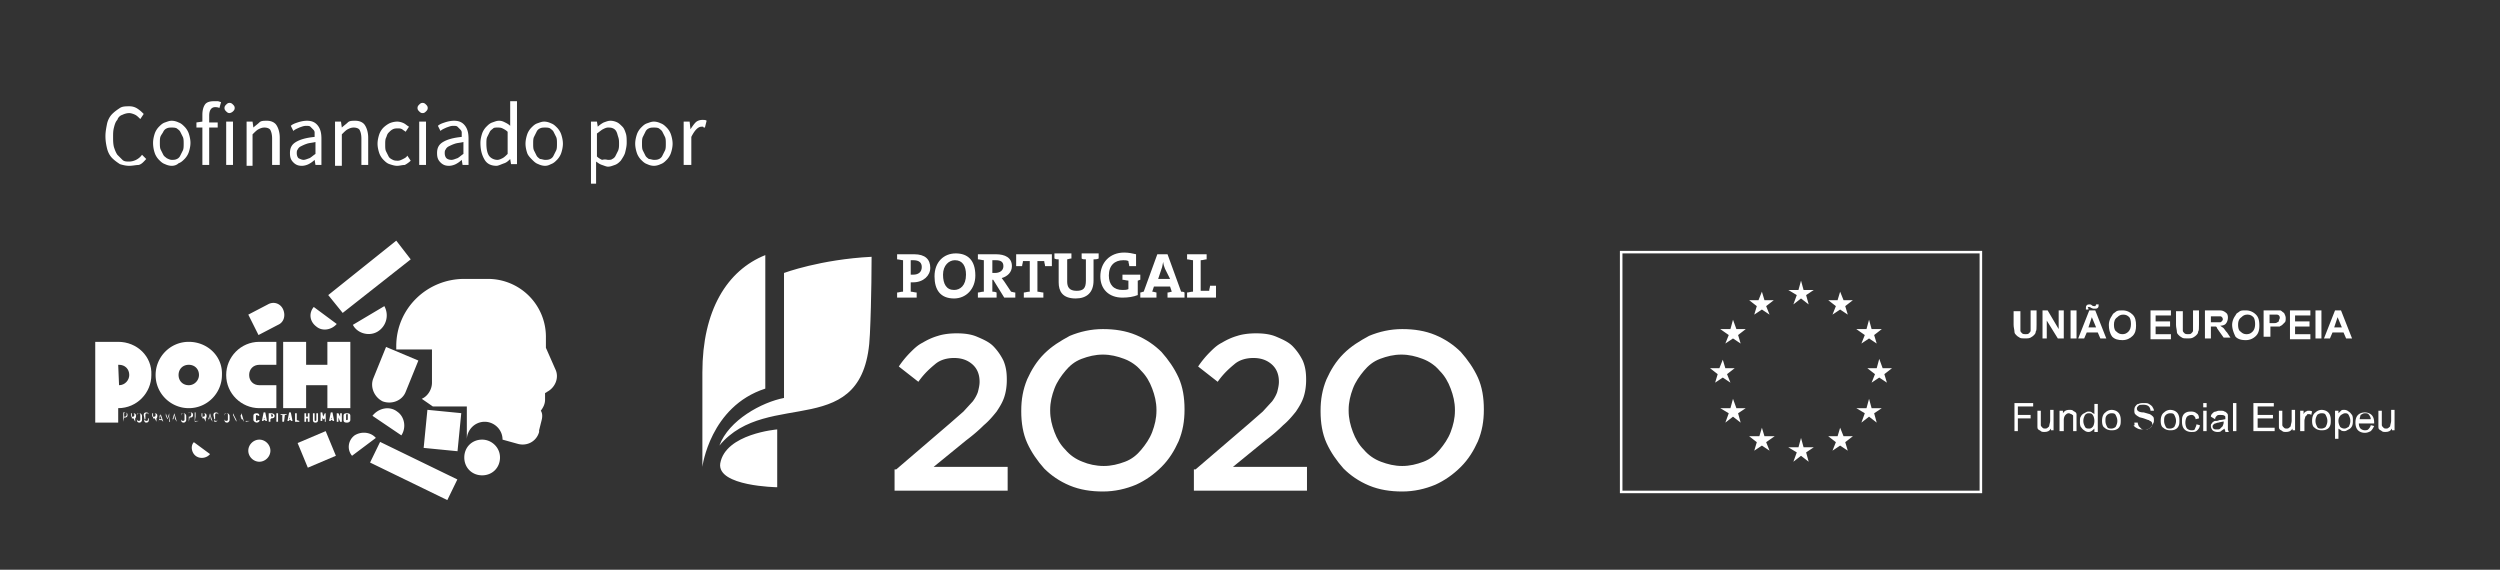
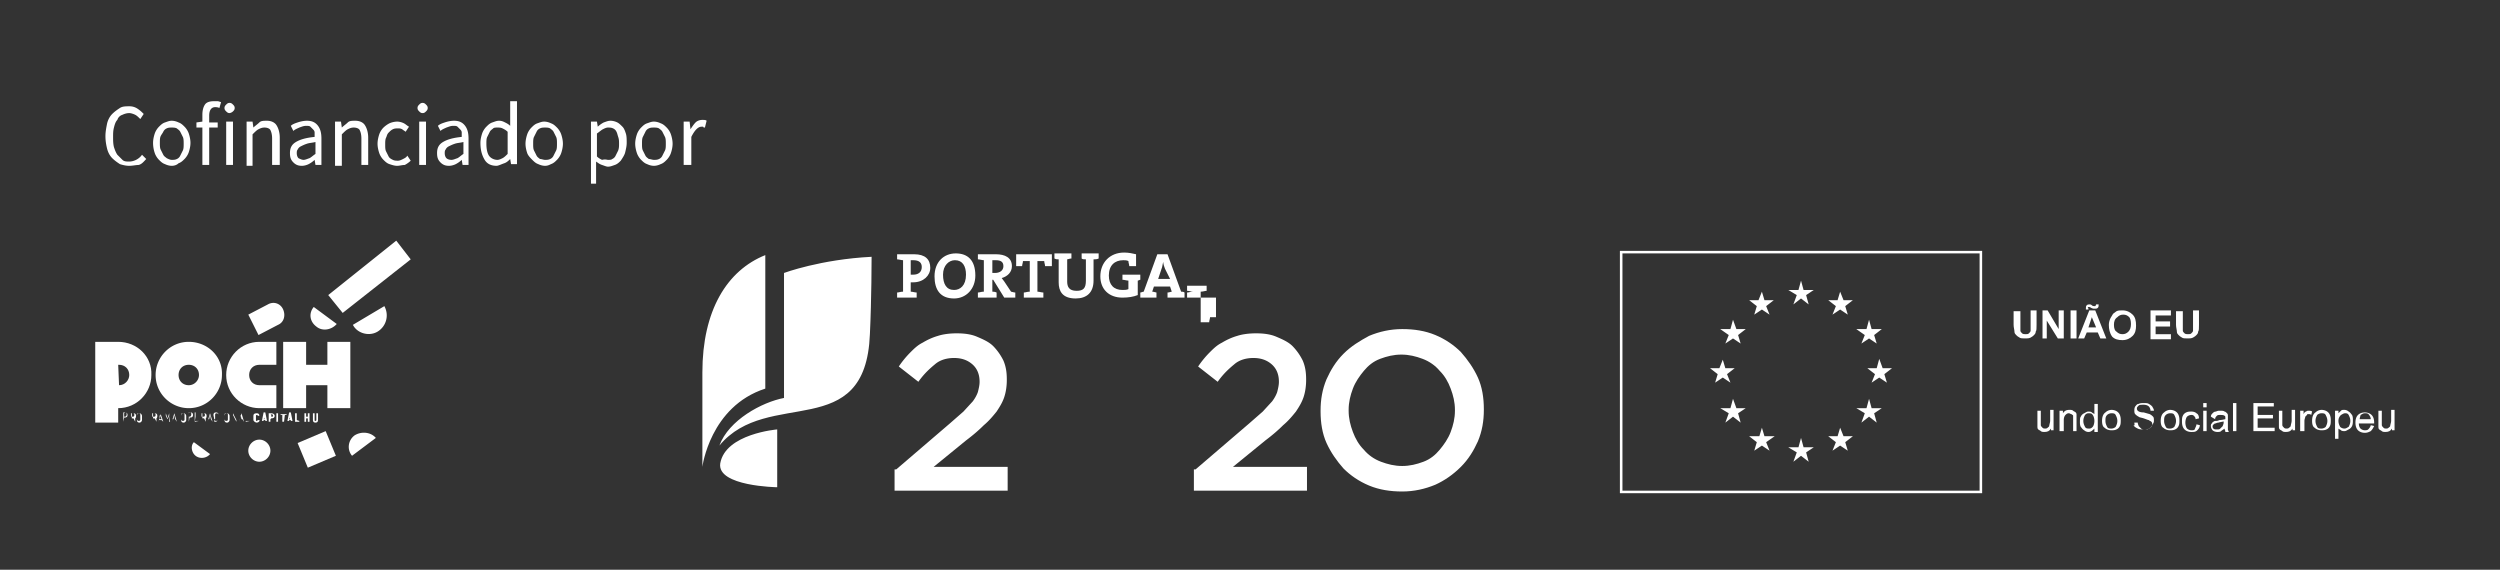
<svg xmlns="http://www.w3.org/2000/svg" xmlns:xlink="http://www.w3.org/1999/xlink" viewBox="0 0 294 67" role="img" aria-labelledby="partnership-logos">
  <rect x="0" y="0" width="294" height="67" fill="#333333" stroke="none" />
  <title id="partnership-logos-desc">partnership logos</title>&gt;<g fill="#fff">
    <use xlink:href="#B" />
-     <path d="M129.7 57.8c-1.4 0-2.7-.2-3.9-.7s-2.2-1.2-3-2c-.8-.9-1.5-1.9-2-3s-.7-2.4-.7-3.7v-.1c0-1.3.2-2.5.7-3.7.5-1.1 1.1-2.1 2-3s1.9-1.5 3-2.1c1.2-.5 2.5-.8 3.9-.8s2.7.2 3.9.7 2.2 1.2 3 2c.8.9 1.5 1.9 2 3s.7 2.4.7 3.7v.1c0 1.3-.2 2.5-.7 3.7-.5 1.1-1.1 2.1-2 3s-1.9 1.6-3 2.1c-1.2.5-2.5.8-3.9.8m.1-3c.9 0 1.7-.2 2.5-.5s1.4-.8 1.9-1.4 1-1.3 1.3-2.1.5-1.6.5-2.5v-.1c0-.9-.2-1.7-.5-2.5s-.7-1.5-1.3-2.1c-.5-.6-1.2-1.1-2-1.4s-1.6-.5-2.5-.5-1.7.2-2.5.5-1.4.8-1.9 1.4-1 1.3-1.3 2.1-.5 1.6-.5 2.5v.1c0 .9.2 1.7.5 2.5s.7 1.5 1.3 2.1c.5.6 1.2 1.1 2 1.4.7.3 1.6.5 2.5.5" />
    <use xlink:href="#B" x="35.2" />
-     <path d="M164.9 57.8c-1.4 0-2.7-.2-3.9-.7s-2.2-1.2-3-2c-.8-.9-1.5-1.9-2-3s-.7-2.4-.7-3.7v-.1c0-1.3.2-2.5.7-3.7.5-1.1 1.1-2.1 2-3s1.9-1.5 3-2.1c1.2-.5 2.5-.8 3.9-.8s2.7.2 3.9.7 2.2 1.2 3 2c.8.9 1.5 1.9 2 3s.7 2.4.7 3.7v.1c0 1.3-.2 2.5-.7 3.7-.5 1.1-1.1 2.1-2 3s-1.9 1.6-3 2.1c-1.2.5-2.5.8-3.9.8m0-3c.9 0 1.7-.2 2.5-.5s1.4-.8 1.9-1.4 1-1.3 1.3-2.1.5-1.6.5-2.5v-.1c0-.9-.2-1.7-.5-2.5s-.7-1.5-1.3-2.1c-.5-.6-1.2-1.1-2-1.4s-1.6-.5-2.5-.5-1.7.2-2.5.5-1.4.8-1.9 1.4-1 1.3-1.3 2.1-.5 1.6-.5 2.5v.1c0 .9.2 1.7.5 2.5s.7 1.5 1.3 2.1c.5.6 1.2 1.1 2 1.4s1.6.5 2.5.5m-57.5-21.6h-.3v1.1c.2 0 .5.1.7.1v.6h-2.3v-.6c.2 0 .4-.1.7-.1v-3.7c-.2 0-.5-.1-.7-.1v-.6h.6 1.4c1.3 0 1.9.6 1.9 1.6 0 .9-.8 1.7-2 1.7zm0-2.6h-.3v1.7h.3c.6 0 1-.3 1-.9 0-.5-.3-.8-1-.8zm4.8 4.5c-1.6 0-2.3-1-2.3-2.6 0-1.7 1.1-2.7 2.5-2.7s2.3.8 2.3 2.6c0 1.6-1.1 2.7-2.5 2.7zm.1-4.5c-.7 0-1.4.6-1.4 1.7s.4 1.8 1.3 1.8c.7 0 1.4-.5 1.4-1.8 0-1-.4-1.7-1.3-1.7zm5.8 4.4l-1.3-2.1h-.1v1.4c.1 0 .3 0 .5.1v.6H115v-.6c.2 0 .4-.1.7-.1v-3.7c-.2 0-.5-.1-.7-.1v-.6h.6 1.5c1.1 0 1.9.4 1.9 1.4 0 .7-.5 1.2-1.2 1.4.1.1.2.3.3.4l.8 1.2c.1 0 .3.1.5.1v.6h-1.3zm-1-4.4h-.4v1.5h.3c.6 0 1-.3 1-.8s-.3-.7-.9-.7zm5.8.7c0-.2-.1-.4-.1-.6h-.8v3.6c.2 0 .5.1.7.1v.6h-2.3v-.6c.2 0 .4-.1.7-.1v-3.6h-.8c0 .2-.1.4-.1.6h-.7v-1.4h4.2v1.4h-.8zm5.7-.8V33c0 1.4-.8 2.1-2.1 2.1-1.6 0-2-.9-2-1.9v-2.7c-.2 0-.3 0-.5-.1v-.6h2v.6c-.2 0-.4.1-.5.1v2.6c0 .6.2 1.1 1.1 1.1.8 0 1.1-.3 1.1-1.2v-2.5c-.2 0-.4 0-.5-.1v-.6h2v.6c-.2.1-.4.1-.6.1zm5.2 2.5v1.7c-.5.2-1.1.3-1.8.3-1.6 0-2.6-1-2.6-2.5 0-1.6 1.1-2.8 2.8-2.8.5 0 1 .1 1.4.2v1.4h-.8c0-.2-.1-.4-.1-.6-.2-.1-.4-.1-.6-.1-1 0-1.7.6-1.7 1.8 0 1.1.6 1.7 1.6 1.7.2 0 .5 0 .7-.1v-1c-.2 0-.5-.1-.7-.1v-.6h2.1v.6c-.1 0-.2.1-.3.1zm3.5 2v-.6c.2 0 .4-.1.5-.1l-.2-.6h-1.9l-.2.6c.2 0 .4.1.5.1v.6h-1.9v-.6c.1 0 .3-.1.4-.1l1.6-4.4h1.2l1.6 4.4c.1 0 .3 0 .4.1v.6h-2zm-.3-3.4c-.1-.3-.2-.5-.2-.8h0c-.1.3-.1.6-.2.8l-.4 1.2h1.4l-.6-1.2zm2.6 3.4v-.6c.2 0 .4-.1.7-.1v-3.7c-.2 0-.5-.1-.7-.1v-.6h2.3v.6c-.2 0-.4.1-.7.1v3.6h1c0-.2.1-.4.1-.6h.7V35h-3.4zM90 30c-4.5 1.8-7.4 6.5-7.4 13.8v11.1s.9-7.1 7.4-9.2V30zm2.2 16.8c-2.6.5-6.5 2.6-7.6 5.6 5.7-6.9 17.2-.2 17.7-13.1.2-4.1.2-9.1.2-9.1-6 .3-10.3 1.9-10.3 1.9v14.7zm-.8 3.7s-6.1.5-6.7 4c-.4 2.7 6.7 2.8 6.7 2.8v-6.8z" />
+     <path d="M164.9 57.8c-1.4 0-2.7-.2-3.9-.7s-2.2-1.2-3-2c-.8-.9-1.5-1.9-2-3s-.7-2.4-.7-3.7v-.1c0-1.3.2-2.5.7-3.7.5-1.1 1.1-2.1 2-3s1.9-1.5 3-2.1c1.2-.5 2.5-.8 3.9-.8s2.7.2 3.9.7 2.2 1.2 3 2c.8.9 1.5 1.9 2 3s.7 2.4.7 3.7v.1c0 1.3-.2 2.5-.7 3.7-.5 1.1-1.1 2.1-2 3s-1.9 1.6-3 2.1c-1.2.5-2.5.8-3.9.8m0-3c.9 0 1.7-.2 2.5-.5s1.4-.8 1.9-1.4 1-1.3 1.3-2.1.5-1.6.5-2.5v-.1c0-.9-.2-1.7-.5-2.5s-.7-1.5-1.3-2.1c-.5-.6-1.2-1.1-2-1.4s-1.6-.5-2.5-.5-1.7.2-2.5.5-1.4.8-1.9 1.4-1 1.3-1.3 2.1-.5 1.6-.5 2.5v.1c0 .9.2 1.7.5 2.5s.7 1.5 1.3 2.1c.5.6 1.2 1.1 2 1.4s1.6.5 2.5.5m-57.5-21.6h-.3v1.1c.2 0 .5.1.7.1v.6h-2.3v-.6c.2 0 .4-.1.7-.1v-3.7c-.2 0-.5-.1-.7-.1v-.6h.6 1.4c1.3 0 1.9.6 1.9 1.6 0 .9-.8 1.7-2 1.7zm0-2.6h-.3v1.7h.3c.6 0 1-.3 1-.9 0-.5-.3-.8-1-.8zm4.8 4.5c-1.6 0-2.3-1-2.3-2.6 0-1.7 1.1-2.7 2.5-2.7s2.3.8 2.3 2.6c0 1.6-1.1 2.7-2.5 2.7zm.1-4.5c-.7 0-1.4.6-1.4 1.7s.4 1.8 1.3 1.8c.7 0 1.4-.5 1.4-1.8 0-1-.4-1.7-1.3-1.7zm5.8 4.4l-1.3-2.1h-.1v1.4c.1 0 .3 0 .5.1v.6H115v-.6c.2 0 .4-.1.7-.1v-3.7c-.2 0-.5-.1-.7-.1v-.6h.6 1.5c1.1 0 1.9.4 1.9 1.4 0 .7-.5 1.2-1.2 1.4.1.1.2.3.3.4l.8 1.2c.1 0 .3.1.5.1v.6h-1.3zm-1-4.4h-.4v1.5h.3c.6 0 1-.3 1-.8s-.3-.7-.9-.7zm5.8.7c0-.2-.1-.4-.1-.6h-.8v3.6c.2 0 .5.1.7.1v.6h-2.3v-.6c.2 0 .4-.1.7-.1v-3.6h-.8c0 .2-.1.4-.1.6h-.7v-1.4h4.2v1.4h-.8zm5.7-.8V33c0 1.4-.8 2.1-2.1 2.1-1.6 0-2-.9-2-1.9v-2.7c-.2 0-.3 0-.5-.1v-.6h2v.6c-.2 0-.4.1-.5.1v2.6c0 .6.2 1.1 1.1 1.1.8 0 1.1-.3 1.1-1.2v-2.5c-.2 0-.4 0-.5-.1v-.6h2v.6c-.2.1-.4.1-.6.1zm5.2 2.5v1.7c-.5.2-1.1.3-1.8.3-1.6 0-2.6-1-2.6-2.5 0-1.6 1.1-2.8 2.8-2.8.5 0 1 .1 1.4.2v1.4h-.8c0-.2-.1-.4-.1-.6-.2-.1-.4-.1-.6-.1-1 0-1.7.6-1.7 1.8 0 1.1.6 1.7 1.6 1.7.2 0 .5 0 .7-.1v-1c-.2 0-.5-.1-.7-.1v-.6h2.1v.6c-.1 0-.2.1-.3.1zm3.5 2v-.6c.2 0 .4-.1.5-.1l-.2-.6h-1.9l-.2.6c.2 0 .4.1.5.1v.6h-1.9v-.6c.1 0 .3-.1.4-.1l1.6-4.4h1.2l1.6 4.4c.1 0 .3 0 .4.1v.6h-2zm-.3-3.4c-.1-.3-.2-.5-.2-.8h0c-.1.3-.1.6-.2.8l-.4 1.2h1.4l-.6-1.2zm2.6 3.4v-.6c.2 0 .4-.1.7-.1c-.2 0-.5-.1-.7-.1v-.6h2.3v.6c-.2 0-.4.1-.7.1v3.6h1c0-.2.1-.4.1-.6h.7V35h-3.4zM90 30c-4.5 1.8-7.4 6.5-7.4 13.8v11.1s.9-7.1 7.4-9.2V30zm2.2 16.8c-2.6.5-6.5 2.6-7.6 5.6 5.7-6.9 17.2-.2 17.7-13.1.2-4.1.2-9.1.2-9.1-6 .3-10.3 1.9-10.3 1.9v14.7zm-.8 3.7s-6.1.5-6.7 4c-.4 2.7 6.7 2.8 6.7 2.8v-6.8z" />
    <use xlink:href="#C" />
    <path d="M240.2 39.8v-3.3h.6l1.3 2.2v-2.2h.6v3.3h-.7l-1.3-2.1v2.1h-.5zm3.3 0v-3.3h.7v3.3h-.7zm4.2 0h-.7l-.3-.7h-1.3l-.3.7h-.7l1.3-3.3h.7l1.3 3.3zm-2.1-3.4h-.3v-.1c0-.2 0-.3.1-.4s.2-.1.3-.1h.1s.1 0 .2.1.2.1.3.1h.1s.1-.1.1-.2h.3c0 .2 0 .3-.1.4s-.2.1-.3.1h-.2s-.1 0-.3-.1c-.1-.1-.2-.1-.3-.1h-.1c.1.1.1.2.1.3zm.9 2.1l-.5-1.2-.4 1.2h.9zm1.5-.3c0-.3.1-.6.2-.8s.2-.3.3-.5c.1-.1.3-.2.4-.3.2-.1.4-.1.7-.1.5 0 .9.2 1.2.5s.4.7.4 1.3c0 .5-.1.9-.4 1.2s-.7.5-1.2.5-.9-.1-1.2-.4c-.3-.4-.4-.9-.4-1.4zm.6 0c0 .4.1.7.3.8.2.2.4.3.7.3s.5-.1.7-.3.3-.5.3-.9-.1-.7-.2-.8c-.2-.2-.4-.3-.7-.3s-.5.1-.7.3c-.3.2-.4.5-.4.9zm4.3 1.6v-3.3h2.4v.6h-1.8v.7h1.7v.6h-1.7v.9h1.8v.6h-2.4z" />
    <use xlink:href="#C" x="19.1" />
-     <path d="M259.3 39.8v-3.3h1.4c.4 0 .6 0 .8.1s.3.2.4.3a.9.9 0 0 1 .1.5c0 .2-.1.5-.2.6-.1.2-.4.3-.7.3.1.1.3.2.4.3s.2.3.4.5l.4.6h-.8l-.5-.7c-.2-.3-.3-.4-.3-.5-.1-.1-.1-.1-.2-.1h-.3-.2v1.4h-.7zm.7-1.9h.5.6c.1 0 .1-.1.2-.1 0-.1.1-.1.1-.2s0-.2-.1-.3-.1-.1-.3-.1h-.5-.5v.7zm2.5.3c0-.3.1-.6.2-.8s.2-.3.3-.5c.1-.1.3-.2.4-.3.2-.1.4-.1.7-.1.5 0 .9.2 1.2.5s.4.7.4 1.3c0 .5-.1.9-.4 1.2s-.7.5-1.2.5-.9-.1-1.2-.4c-.2-.4-.4-.9-.4-1.4zm.7 0c0 .4.1.7.3.8.2.2.4.3.7.3s.5-.1.7-.3.3-.5.3-.9-.1-.7-.2-.8c-.2-.2-.4-.3-.7-.3s-.5.1-.7.3c-.3.2-.4.5-.4.9zm3 1.6v-3.3h1.1.8c.2 0 .3.2.5.3.1.2.2.4.2.6s0 .4-.1.5l-.3.3c-.1.1-.2.1-.3.2h-.7-.4v1.2h-.8zm.7-2.7v.9h.4c.3 0 .4 0 .5-.1.1 0 .2-.1.2-.2s.1-.2.1-.3 0-.2-.1-.3-.2-.1-.3-.1h-.5-.3zm2.4 2.7v-3.3h2.4v.6h-1.8v.7h1.7v.6h-1.7v.9h1.8v.6h-2.4zm3 0v-3.3h.7v3.3h-.7zm4.3 0h-.7l-.3-.7h-1.3l-.3.7h-.7l1.3-3.3h.7l1.3 3.3zm-1.2-1.3l-.5-1.2-.4 1.2h.9zm-38.5 12.2v-3.3h2.2v.4h-1.8v1h1.5v.4h-1.5v1.5h-.4z" />
    <use xlink:href="#D" />
    <path d="M242.2 50.7v-2.4h.4v.3c.2-.3.4-.4.8-.4.1 0 .3 0 .4.1s.2.1.3.2.1.2.1.3v.4 1.5h-.4v-1.4-.4c0-.1-.1-.1-.2-.2-.1 0-.2-.1-.3-.1-.2 0-.3.1-.4.2s-.2.3-.2.6v1.3h-.5zm4.1 0v-.3c-.2.2-.4.4-.7.4-.2 0-.4-.1-.5-.2-.2-.1-.3-.3-.4-.4-.1-.2-.1-.4-.1-.6s0-.5.1-.6a.78.78 0 0 1 .4-.4c.2-.1.3-.2.5-.2.1 0 .3 0 .4.1s.2.1.3.2v-1.2h.4v3.3h-.4zm-1.3-1.2c0 .3.1.5.2.7s.3.2.5.2.3-.1.4-.2.2-.4.2-.7-.1-.6-.2-.7c-.1-.2-.3-.2-.5-.2s-.3.1-.4.2c-.1.2-.2.4-.2.7z" />
    <use xlink:href="#E" />
    <path d="M251 49.7h.4c0 .2.1.3.1.4l.3.3c.1.1.3.1.5.1s.3 0 .4-.1c.1 0 .2-.1.3-.2s.1-.2.1-.3 0-.2-.1-.3-.2-.1-.3-.2c-.1 0-.3-.1-.6-.2s-.5-.1-.6-.2a1.38 1.38 0 0 1-.4-.3c-.1-.1-.1-.3-.1-.4 0-.2 0-.3.1-.5.1-.1.2-.3.4-.3.2-.1.4-.1.6-.1s.5 0 .6.1a1.38 1.38 0 0 1 .4.3c.1.2.2.3.2.5h-.4c0-.2-.1-.4-.2-.5s-.3-.2-.6-.2-.5 0-.6.1-.2.2-.2.3 0 .2.1.3.3.2.7.2l.7.2c.2.1.3.2.4.3s.1.3.1.5-.1.3-.2.5a.78.78 0 0 1-.4.4c-.2.1-.4.1-.6.1-.3 0-.5 0-.7-.1s-.4-.2-.5-.4c.2.1.1-.1.1-.3z" />
    <use xlink:href="#E" x="6.9" />
    <path d="M258.3 49.9l.4.1c0 .3-.2.5-.3.6-.2.2-.4.2-.7.2s-.6-.1-.8-.3-.3-.5-.3-.9c0-.3 0-.5.1-.7a.78.78 0 0 1 .4-.4c.2-.1.4-.1.6-.1.3 0 .5.1.6.2.2.1.3.3.3.6l-.4.1c0-.2-.1-.3-.2-.4s-.2-.1-.3-.1c-.2 0-.4.1-.5.2s-.2.4-.2.7.1.6.2.7.3.2.5.2.3 0 .4-.1c.1-.3.2-.4.2-.6zm.8-2v-.5h.4v.5h-.4zm0 2.8v-2.4h.4v2.4h-.4zm2.5-.3c-.1.1-.3.2-.4.3s-.3.1-.4.1c-.3 0-.5-.1-.6-.2s-.2-.3-.2-.5c0-.1 0-.2.1-.3s.1-.2.2-.2c.1-.1.2-.1.3-.1s.2 0 .4-.1c.3 0 .6-.1.7-.1v-.1c0-.2 0-.3-.1-.3-.1-.1-.3-.1-.5-.1s-.3 0-.4.1-.2.2-.2.4l-.5-.3c0-.2.1-.3.2-.4s.2-.2.4-.2c.2-.1.3-.1.5-.1s.4 0 .5.1c.1 0 .2.1.3.2s.1.2.1.3v.4.5.7c0 .1.1.2.1.3h-.4c0-.2-.1-.3-.1-.4zm0-.9c-.1.1-.4.1-.7.2-.2 0-.3.1-.4.1s-.1.1-.2.1c0 .1-.1.1-.1.2s0 .2.1.3.2.1.4.1.3 0 .4-.1l.3-.3c0-.1.1-.2.1-.4v-.2zm1 1.2v-3.3h.4v3.3h-.4zm2.4 0v-3.3h2.4v.4h-1.9v1h1.8v.4h-1.8v1.1h2v.4H265z" />
    <use xlink:href="#D" x="28.4" />
    <path d="M270.5 50.7v-2.4h.4v.4c.1-.2.2-.3.3-.3.1-.1.2-.1.3-.1s.3 0 .4.1l-.1.4c-.1-.1-.2-.1-.3-.1s-.2 0-.2.1l-.2.2c0 .1-.1.3-.1.5v1.2h-.5zm1.4-1.2c0-.4.1-.8.4-1a1.08 1.08 0 0 1 .7-.3c.3 0 .6.1.8.3s.3.5.3.9c0 .3 0 .5-.1.7a.78.78 0 0 1-.4.4c-.2.1-.4.1-.6.1-.3 0-.6-.1-.8-.3-.2-.1-.3-.4-.3-.8zm.4 0c0 .3.1.5.2.7s.3.2.5.2.4-.1.5-.2c.1-.2.2-.4.2-.7s-.1-.5-.2-.7-.3-.2-.5-.2-.4.1-.5.2c-.1.2-.2.4-.2.7zm2.3 2.1v-3.3h.4v.3l.3-.3c.1-.1.2-.1.4-.1s.4.1.5.2c.2.1.3.3.4.4.1.2.1.4.1.6s0 .5-.1.7a.78.78 0 0 1-.4.4c-.2.1-.3.2-.5.2-.1 0-.3 0-.4-.1s-.2-.1-.3-.2v1.2h-.4zm.4-2.1c0 .3.1.5.2.7.1.1.3.2.5.2s.3-.1.5-.2c.1-.2.2-.4.2-.7s-.1-.5-.2-.7-.3-.2-.4-.2c-.2 0-.3.1-.5.2-.2.2-.3.4-.3.7zm3.8.5l.4.1c-.1.2-.2.4-.4.6-.2.1-.4.2-.7.2s-.6-.1-.8-.3-.3-.5-.3-.9.1-.7.3-.9.5-.3.8-.3.6.1.8.3.3.5.3.9v.1h-1.8c0 .3.1.5.2.6s.3.2.5.2c.1 0 .3 0 .4-.1.2-.2.3-.4.3-.5zm-1.3-.7h1.3c0-.2-.1-.4-.2-.5-.1-.2-.3-.2-.5-.2s-.3.1-.5.2c0 .1-.1.3-.1.5z" />
    <use xlink:href="#D" x="40.1" />
    <path d="M233.1 58h-42.6V29.5h42.6V58zm-42.3-.3h42V29.8h-42v27.9zm20.1-21.9l.9-.7.9.7-.3-1.1.9-.6h-1.2l-.3-1.1-.3 1.1h-1.2l1 .6zm-4.6 1.2l.9-.6.9.6-.4-1 .9-.7h-1.1l-.3-1-.4 1h-1.1l.9.7zm-2.5.6l-.3 1.1h-1.2l1 .7-.4 1 .9-.6.9.6-.3-1 .9-.7h-1.1zm-1.2 6.8l.9.6-.4-1 .9-.7h-1.1l-.3-1-.4 1h-1.1l.9.7-.3 1zm1.6 3.6l-.4-1.1-.3 1.1h-1.2l1 .6-.4 1.1.9-.7.9.7-.3-1.1.9-.6zm3.3 3.3l-.3-1-.3 1h-1.2l.9.7-.3 1 .9-.6.9.6-.4-1 1-.7zm4.6 1.3l-.3-1.1-.3 1.1h-1.2l1 .6-.4 1.1.9-.7.9.7-.3-1.1.9-.6zm4.7-1.3l-.4-1-.3 1H215l.9.7-.4 1 .9-.6.9.6-.3-1 .9-.7zm3.3-3.3l-.3-1.1-.3 1.1h-1.2l1 .6-.4 1.1.9-.7.9.7-.3-1.1.9-.6zm2.4-4.7h-1.1l-.4-1.1-.3 1.1h-1.1l.9.7-.4 1 .9-.6.9.6-.3-1zm-3.6-2.9l.9-.6.9.6-.3-1 .9-.7h-1.2l-.3-1.1-.3 1.1h-1.2l1 .7zm-2.5-6.1l-.3 1H215l.9.7-.4 1 .9-.6.9.6-.3-1 .9-.7h-1.1zM15.2 19.5c-.4 0-.8-.1-1.1-.2-.3-.2-.6-.4-.9-.7s-.5-.7-.6-1.1-.2-.9-.2-1.5c0-.5.1-1 .2-1.5.1-.4.3-.8.6-1.1s.6-.5.9-.7.7-.2 1.1-.2a1.69 1.69 0 0 1 1 .3c.3.2.5.4.7.6l-.4.6c-.2-.2-.4-.4-.6-.5s-.5-.2-.7-.2c-.3 0-.6.1-.8.2a.9.9 0 0 0-.6.6c-.2.2-.3.5-.4.9s-.1.7-.1 1.1 0 .8.1 1.2c.1.3.2.6.4.9l.6.6c.2.2.5.2.8.2s.6-.1.8-.2.5-.3.7-.6l.5.5c-.3.3-.5.6-.9.7-.3 0-.7.1-1.1.1zm5 0c-.3 0-.6-.1-.8-.2-.3-.1-.5-.3-.7-.5s-.4-.5-.5-.8a3.73 3.73 0 0 1-.2-1.2c0-.4.1-.8.2-1.1s.3-.6.5-.8.4-.4.7-.5.5-.2.8-.2.6.1.8.2c.3.1.5.3.7.5s.4.5.5.8.2.7.2 1.1-.1.8-.2 1.1-.3.6-.5.8-.4.4-.7.5c-.2.2-.5.3-.8.3zm0-.7c.2 0 .4 0 .6-.1a.78.78 0 0 0 .4-.4l.3-.6c.1-.2.1-.5.1-.8s0-.6-.1-.8l-.3-.6c-.1-.2-.3-.3-.4-.4-.2-.1-.4-.1-.6-.1s-.4 0-.6.1a.78.78 0 0 0-.4.4c-.1.2-.2.3-.3.5s-.1.5-.1.8 0 .6.1.8l.3.6c.1.2.3.3.4.4.2.1.4.2.6.2zm3.6.6V15h-.7v-.6l.7-.1v-.8c0-.5.1-.9.3-1.2s.6-.4 1.1-.4h.4c.1 0 .3.1.4.1l-.2.7c-.2-.1-.4-.1-.5-.1-.4 0-.7.3-.7 1v.8h1v.6h-1v4.4h-.8zm3.2-6.1c-.2 0-.3-.1-.4-.2s-.2-.2-.2-.4.1-.3.2-.4.2-.2.4-.2.3.1.4.2.2.2.2.4-.1.3-.2.4a.76.76 0 0 1-.4.2zm-.4 6.1v-5.1h.8v5.1h-.8zm2.4 0v-5.1h.7l.1.7h0c.2-.2.5-.4.7-.6s.5-.2.9-.2c.5 0 .9.2 1.1.5s.4.8.4 1.5v3.2H32v-3.1c0-.5-.1-.8-.2-1s-.4-.3-.7-.3-.5.1-.7.2-.4.3-.7.6v3.7H29zm6.5.1c-.4 0-.7-.1-1-.4s-.4-.6-.4-1.1c0-.6.2-1 .7-1.3s1.2-.5 2.2-.6v-.5c0-.2-.1-.3-.2-.4l-.3-.3c-.1-.1-.3-.1-.5-.1-.3 0-.5.1-.8.2-.2.1-.5.2-.7.4l-.3-.6c.2-.2.5-.3.8-.4s.7-.2 1.1-.2c.6 0 1 .2 1.3.6s.4.9.4 1.5v3.1h-.7l-.1-.6h0a3.04 3.04 0 0 1-.7.5c-.2.1-.5.2-.8.2zm.2-.7c.2 0 .4-.1.7-.2.2-.1.4-.3.7-.5v-1.4c-.4.1-.7.1-1 .2s-.5.2-.7.3a.78.78 0 0 0-.4.4c-.1.1-.1.3-.1.4 0 .3.1.5.2.6.2.1.4.2.6.2zm3.7.6v-5.1h.7l.1.7h0c.2-.2.5-.4.7-.6s.5-.2.9-.2c.5 0 .9.2 1.1.5s.4.8.4 1.5v3.2h-.8v-3.1c0-.5-.1-.8-.2-1s-.4-.3-.7-.3-.5.1-.7.2-.4.3-.7.6v3.7h-.8zm7.3.1c-.3 0-.6-.1-.9-.2s-.5-.3-.7-.5-.4-.5-.5-.8-.2-.7-.2-1.1.1-.8.2-1.1.3-.6.5-.8a3.04 3.04 0 0 1 .7-.5 2.39 2.39 0 0 1 .9-.2c.3 0 .6.1.8.2s.4.3.6.4l-.4.6c-.1-.1-.3-.2-.4-.3-.2-.1-.3-.1-.5-.1s-.4 0-.6.1-.3.2-.5.4-.2.4-.3.6-.1.5-.1.8 0 .6.1.8l.3.6c.1.2.3.3.5.4s.4.1.6.1.4-.1.6-.2.4-.2.5-.4l.4.6a3.04 3.04 0 0 1-.7.5c-.3 0-.6.1-.9.1zm3-6.2c-.2 0-.3-.1-.4-.2s-.2-.2-.2-.4.1-.3.2-.4.2-.2.4-.2.3.1.4.2.2.2.2.4-.1.3-.2.4-.2.2-.4.2zm-.4 6.1v-5.1h.8v5.1h-.8zm3.5.1c-.4 0-.7-.1-1-.4s-.4-.6-.4-1.1c0-.6.2-1 .7-1.3s1.2-.5 2.2-.6v-.5c0-.2-.1-.3-.2-.4l-.3-.3c-.1-.1-.3-.1-.5-.1-.3 0-.5.1-.8.2-.2.1-.5.2-.7.4l-.3-.6c.2-.2.5-.3.8-.4s.7-.2 1.1-.2c.6 0 1 .2 1.3.6s.4.9.4 1.5v3.1h-.7l-.1-.6h0a3.04 3.04 0 0 1-.7.5c-.2.1-.5.2-.8.2zm.3-.7c.2 0 .4-.1.7-.2.2-.1.4-.3.7-.5v-1.4c-.4.1-.7.1-1 .2s-.5.2-.7.3a.78.78 0 0 0-.4.4c-.1.1-.1.3-.1.4 0 .3.1.5.2.6s.3.2.6.2zm5.3.7c-.6 0-1.1-.2-1.4-.7s-.5-1.1-.5-2c0-.4.1-.8.2-1.1s.3-.6.5-.8.4-.4.7-.5.5-.2.8-.2.5.1.7.2.4.2.6.4v-.9-2h.8v7.4h-.7l-.1-.6h0c-.2.2-.4.4-.7.5s-.7.3-.9.3zm.1-.7c.2 0 .4-.1.6-.2s.4-.3.6-.5v-2.6c-.2-.2-.4-.3-.6-.4s-.4-.1-.6-.1-.4 0-.5.1-.3.2-.4.4l-.3.6c-.1.2-.1.5-.1.8 0 .6.1 1.1.3 1.4s.6.5 1 .5zm5.6.7c-.3 0-.6-.1-.8-.2-.3-.1-.5-.3-.7-.5s-.5-.5-.6-.8-.2-.7-.2-1.1.1-.8.2-1.1.3-.6.5-.8.4-.4.7-.5.5-.2.8-.2.6.1.8.2c.3.1.5.3.7.5s.4.5.5.8.2.7.2 1.1-.1.8-.2 1.1-.3.6-.5.8-.4.4-.7.5c-.2.1-.4.2-.7.2zm0-.7c.2 0 .4 0 .6-.1a.78.78 0 0 0 .4-.4l.3-.6c.1-.2.1-.5.1-.8s0-.6-.1-.8l-.3-.6c-.1-.2-.3-.3-.4-.4-.2-.1-.4-.1-.6-.1s-.4 0-.6.1a.78.78 0 0 0-.4.4l-.3.6c-.1.2-.1.5-.1.8s0 .6.1.8l.3.6c.1.2.3.3.4.4.2 0 .4.1.6.1zm5.4 2.7v-7.2h.7l.1.6h0a3.04 3.04 0 0 1 .7-.5c.3-.1.5-.2.8-.2s.6.1.8.2.4.3.6.5.3.5.4.8.1.7.1 1.1-.1.8-.2 1.2c-.1.3-.3.6-.5.9-.2.2-.4.4-.7.5s-.5.2-.8.2c-.2 0-.4-.1-.7-.2s-.4-.2-.7-.4v.9 1.7h-.6zm2-2.7c.2 0 .4 0 .5-.1a.78.78 0 0 0 .4-.4l.3-.6c.1-.3.1-.5.1-.8s0-.5-.1-.8-.1-.4-.2-.6a.78.78 0 0 0-.4-.4c-.2-.1-.4-.1-.6-.1s-.4.1-.6.2-.4.3-.7.5v2.7c.2.2.4.3.6.4.4-.1.6 0 .7 0zm5.4.7c-.3 0-.6-.1-.8-.2-.3-.1-.5-.3-.7-.5s-.4-.5-.5-.8-.2-.7-.2-1.1.1-.8.2-1.1.3-.6.5-.8.4-.4.7-.5.5-.2.8-.2.6.1.8.2c.3.1.5.3.7.5s.4.5.5.8.2.7.2 1.1-.1.8-.2 1.1-.3.6-.5.8-.4.4-.7.5c-.2.1-.5.2-.8.2zm0-.7c.2 0 .4 0 .6-.1a.78.78 0 0 0 .4-.4l.3-.6c.1-.2.1-.5.1-.8s0-.6-.1-.8l-.3-.6c-.1-.2-.3-.3-.4-.4-.2-.1-.4-.1-.6-.1s-.4 0-.6.1a.78.78 0 0 0-.4.4l-.3.6c-.1.2-.1.5-.1.8s0 .6.1.8l.3.6c.1.2.3.3.4.4.2 0 .4.1.6.1zm3.5.6v-5.1h.7l.1.9h0c.2-.3.4-.6.6-.8s.5-.3.8-.3c.2 0 .4 0 .5.1l-.2.8c-.1 0-.2 0-.2-.1h-.2c-.2 0-.4.1-.6.3s-.4.5-.6.9v3.3h-.9zM48.3 30.5l-1.7-2.2-8 6.4 1.7 2.1 8-6.3m-16.8 5.3L29.2 37l1.2 2.4 2.3-1.2c.7-.3.9-1.1.6-1.8s-1.1-1-1.8-.6M44.4 39c1-.6 1.4-1.9.8-3l-3.7 2.2c.5 1 1.9 1.4 2.9.8m-2.7 12.2c-.8.6-.9 1.7-.3 2.4l2.8-2.1c-.6-.7-1.7-.8-2.5-.3m-4.5-12.8c.7.6 1.8.4 2.4-.3l-2.7-2c-.6.7-.5 1.7.3 2.3M23 53.6c.5.4 1.3.3 1.7-.2L22.8 52c-.4.4-.3 1.2.2 1.6m8.8-.6c0 .7-.6 1.3-1.3 1.3s-1.3-.6-1.3-1.3.6-1.3 1.3-1.3 1.3.6 1.3 1.3m-9.6-12.8c-2.2 0-3.9 1.8-3.9 3.9 0 2.2 1.8 3.9 3.9 3.9 2.2 0 3.9-1.8 3.9-3.9.1-2.2-1.7-3.9-3.9-3.9m0 5.1c-.7 0-1.2-.5-1.2-1.2s.5-1.2 1.2-1.2 1.2.5 1.2 1.2c0 .6-.5 1.2-1.2 1.2z" />
    <path d="M30.5 42.9h2v-2.7h-2c-2.2 0-3.9 1.8-3.9 3.9 0 2.2 1.8 3.9 3.9 3.9h2v-2.7h-2c-.7 0-1.2-.5-1.2-1.2s.5-1.2 1.2-1.2m-16.6-2.7h-2.7v9.5h2.7V48c2.2 0 3.9-1.8 3.9-3.9.1-2.2-1.7-3.9-3.9-3.9m.1 5.1h0l-.1-2.4h.1c.7 0 1.2.5 1.2 1.2 0 .6-.5 1.2-1.2 1.2zm24.5-5.1v2.7H36v-2.7h-2.7V48H36v-2.7h2.5V48h2.7v-7.8h-2.7M36.2 55L35 52.1l3.3-1.4 1.2 2.9-3.3 1.4m-21.7-5.4v-1.1h.2c.2 0 .3.1.3.3s-.1.3-.3.3h-.1l-.1.5h0 0m.1-1v.4h.1c.1 0 .2-.1.2-.3s-.1-.2-.2-.2l-.1.1z" />
    <path d="M15.9 49.6h0c-.1 0-.1 0 0 0l-.2-.4h-.2v.4h0v-1h.2c.2 0 .3.1.3.3 0 .1 0 .2-.1.3v.4m-.5-1v.4h.2c.1 0 .2 0 .2-.2s-.1-.2-.2-.2h-.2z" />
    <use xlink:href="#F" />
-     <path d="M17 49.3c0 .1.1.2.2.2.2 0 .2-.1.2-.2v-.1h-.1 0 .2v.2c0 .2-.1.3-.3.3s-.3-.2-.2-.4l-.1-.5c0-.2.1-.3.3-.3s.3.1.3.3h0c0-.1-.1-.2-.2-.2-.2 0-.2.1-.2.2v.5" />
    <path d="M18.4 49.6h0c-.1 0-.1 0 0 0l-.2-.4H18v.4h0v-1h.2c.2 0 .3.1.3.3 0 .1 0 .2-.1.3v.4m-.5-1v.4h.2c.1 0 .2 0 .2-.2s-.1-.2-.2-.2h-.2zm1.3 1c-.1 0-.1 0 0 0-.1 0-.1 0 0 0l-.2-.2h-.3l-.1.3h0l.3-1h0l.3.9m-.4-.8l-.1.5h.3l-.2-.5h0zm1.2.8h0c-.1 0-.1 0 0 0l-.1-.7-.2.4h0l-.2-.4v.7h0v-1h0l.2.6.2-.6h0v1m.9 0s-.1 0 0 0l-.2-.3h-.3l-.1.3h0l.3-1h0l.3 1m-.3-.8l-.1.5h.2l-.1-.5z" />
    <use xlink:href="#F" x="5.2" />
    <path d="M22.2 49.6s-.1 0 0 0v-1.1h.2c.2 0 .3.1.3.3s-.1.3-.3.3h-.1l-.1.5h0m0-1v.4h.1c.1 0 .2-.1.2-.3s-.1-.2-.2-.2l-.1.1z" />
    <path d="M22.9 49.6v-1.1h.5 0-.4v.5h.3 0-.3l-.1.6h0l.5-.1h0-.5m1.3.1h0l-.2-.4h-.2v.4h0v-1h.2c.2 0 .3.1.3.3 0 .1 0 .2-.1.3v.4m-.5-1v.4h.2c.1 0 .2 0 .2-.2s-.1-.2-.2-.2h-.2zm1.3 1s-.1 0 0 0c-.1 0-.1 0 0 0l-.2-.3h-.3l-.1.3h0l.3-1h0l.3 1m-.3-.8l-.1.5h.2l-.1-.5zm.5.5c0 .1.1.2.2.2.2 0 .2-.1.2-.2h0c0 .2-.1.3-.3.3-.1.1-.1-.1-.1-.3l-.1-.5c0-.2.1-.3.3-.3s.3.1.3.3h0c0-.1-.1-.2-.2-.2-.2 0-.2.1-.2.2v.5m.8.3c-.1 0-.1 0 0 0v-1.1h0v1.1" />
    <use xlink:href="#F" x="10.3" />
    <path d="M27.8 49.6l-.4-.8v.8h0v-1h0l.4.8v-.8h0v1m.9 0c-.1 0-.1 0 0 0-.1 0-.1 0 0 0l-.2-.3h-.3l-.1.3h0l.3-1h0l.3 1m-.4-.8l-.1.5h.2l-.1-.5h0zm.6.8s-.1 0 0 0v-1.1h0v1.1l.5-.1h0-.5" />
    <path d="M30.2 49.7c-.2 0-.4-.2-.4-.3v-.5c0-.2.1-.3.4-.3.2 0 .3.1.3.3h-.2c0-.1 0-.1-.1-.1s-.1.1-.1.1v.5c0 .1 0 .1.1.1s.1-.1.1-.1h.2c.1.1-.1.3-.3.3" />
    <path d="M31.2 49.6v-.2H31v.1h-.2l.2-1h.2l.2 1h-.2m-.1-.4l-.1.2h.1v-.2zm.7.2v.3h-.2v-1h.3c.2 0 .4.1.4.3s-.1.3-.4.3l-.1.1m.1-.6c-.1 0-.1.1 0 0v.3h.1c.1 0 .1 0 .1-.2 0 0-.1-.1-.2-.1h0zm.8.9h-.2v-1h.2v1m.7 0h-.2v-.8H33v-.1h.7v.1h-.2l-.1.8m.8 0v-.2H34v.1h-.2l.2-1h.2l.2 1h-.2m-.1-.4l-.1.2h.1v-.2zm1.1.4v.1h-.5v-1h.2v.8l.3.1m.8.1h-.2v-1h.2v.4h.2v-.4h.2v1h-.2v-.4H36v.4" />
    <path d="M37.4 49.4c0 .2-.1.3-.3.3s-.3-.1-.3-.3v-.8h.2v.8c0 .1 0 .1.1.1s.1-.1.1-.1v-.8h.2v.8" />
-     <path d="M38.4 49.6h-.2v-.4l-.1.1H38l-.1-.2v.4h-.2v-1h.2l.1.5.2-.4h.1v1m.8 0v-.2h-.2v.1h-.2l.2-1h.2l.2 1h-.2m-.1-.4l-.1.2h.1v-.2zm.8 0c-.1 0-.1 0 0 0v.5h-.2v-1h.2l.2.4v-.4h.2v1H40l-.2-.5" />
-     <path d="M40.8 49.7c-.3 0-.4-.1-.4-.3v-.5c0-.2.1-.3.4-.3s.4.1.4.3v.5c0 .1-.1.3-.4.3m-.1-.4c0 .1 0 .1.1.1s.1-.1.1-.1v-.5c0-.1 0-.1-.1-.1s-.1.1-.1.1v.5zm2.82 5.095l1.18-2.428 9.084 4.416-1.18 2.428zM45 47.2c1.1.4 2.3-.1 2.7-1.1l1.5-3.7-3.8-1.6-1.5 3.7c-.4 1 .1 2.2 1.1 2.7zm1.7 1.2c-.9-.7-2.2-.4-2.9.5l3.4 2.3c.6-.9.4-2.2-.5-2.8zm3.123 4.273l.44-4.478 3.981.391-.44 4.478zM56.7 51.7c-1.2 0-2.1.9-2.1 2.1s.9 2.1 2.1 2.1 2.1-.9 2.1-2.1-1-2.1-2.1-2.1zM50.8 41v4h0c0 .8-.5 1.6-1.2 1.9l1.3.9h4v3.9c0-1.1.9-2.1 2.1-2.1 1.1 0 2.1.9 2.1 2.1h0 0l1.8.5c1.1.3 2.2-.3 2.5-1.4h0 0v-.2l.3-1.2c.1-.4.1-.8-.1-1.1.3-.4.5-.8.5-1.3v-.8c.1 0 .1 0 .2-.1 1-.5 1.5-1.7 1-2.7l-1.1-2.5v-1.3a6.81 6.81 0 0 0-6.8-6.8h-.2.1-2.7c-4.4 0-8 3.5-8 7.9v.4h4.2V41" />
  </g>
  <defs>
    <path id="B" d="M105.4 55.2l6.3-5.4 1.6-1.4 1.1-1.2c.3-.4.5-.8.6-1.1.1-.4.2-.8.2-1.2 0-.9-.3-1.6-.9-2.1s-1.3-.7-2.1-.7-1.6.2-2.2.7-1.3 1.1-2 2.1l-2.3-1.8a11.22 11.22 0 0 1 1.3-1.6c.5-.5.9-.9 1.5-1.2.5-.3 1.1-.6 1.8-.8.6-.2 1.4-.3 2.2-.3.9 0 1.7.1 2.4.4s1.4.6 1.9 1.1a6.57 6.57 0 0 1 1.2 1.7c.3.7.4 1.4.4 2.2v.1c0 .7-.1 1.4-.3 2s-.5 1.1-.9 1.7c-.4.5-.9 1.1-1.5 1.6-.6.6-1.3 1.2-2.1 1.8l-3.8 3.1h8.7v2.8h-13.3v-2.5z" />
    <path id="C" d="M236.9 36.6h.7v1.8.5c0 .1.1.2.2.3s.3.1.4.1c.2 0 .3 0 .4-.1s.2-.2.2-.3v-.6-1.8h.7v1.7c0 .4 0 .7-.1.8 0 .2-.1.3-.2.4s-.2.2-.4.3-.4.1-.6.1c-.3 0-.6 0-.7-.1-.2-.1-.3-.2-.4-.3s-.2-.2-.2-.4-.1-.5-.1-.8v-1.6z" />
    <path id="D" d="M241.2 50.7v-.3c-.2.3-.4.4-.8.4-.1 0-.3 0-.4-.1s-.2-.1-.3-.2-.1-.2-.1-.3v-.4-1.5h.4v1.3.4c0 .1.1.2.2.3s.2.1.3.1.2 0 .3-.1.2-.1.2-.3c0-.1.1-.3.1-.5v-1.3h.4v2.4h-.3z" />
    <path id="E" d="M247.2 49.5c0-.4.1-.8.4-1a1.08 1.08 0 0 1 .7-.3c.3 0 .6.1.8.3s.3.5.3.9c0 .3 0 .5-.1.7a.78.78 0 0 1-.4.4c-.2.1-.4.1-.6.1-.3 0-.6-.1-.8-.3-.2-.1-.3-.4-.3-.8zm.4 0c0 .3.1.5.2.7s.3.2.5.2.4-.1.5-.2c.1-.2.2-.4.2-.7s-.1-.5-.2-.7-.3-.2-.5-.2-.4.1-.5.2c-.2.2-.2.4-.2.7z" />
    <path id="F" d="M16.4 49.7c-.2 0-.3-.1-.3-.3v-.5c0-.2.1-.3.3-.3s.3.2.3.3v.5c0 .1-.1.3-.3.3m-.3-.4c0 .1.1.2.2.2.2 0 .2-.1.2-.2v-.5c0-.1 0-.2-.2-.2s-.2.1-.2.2v.5z" />
  </defs>
</svg>